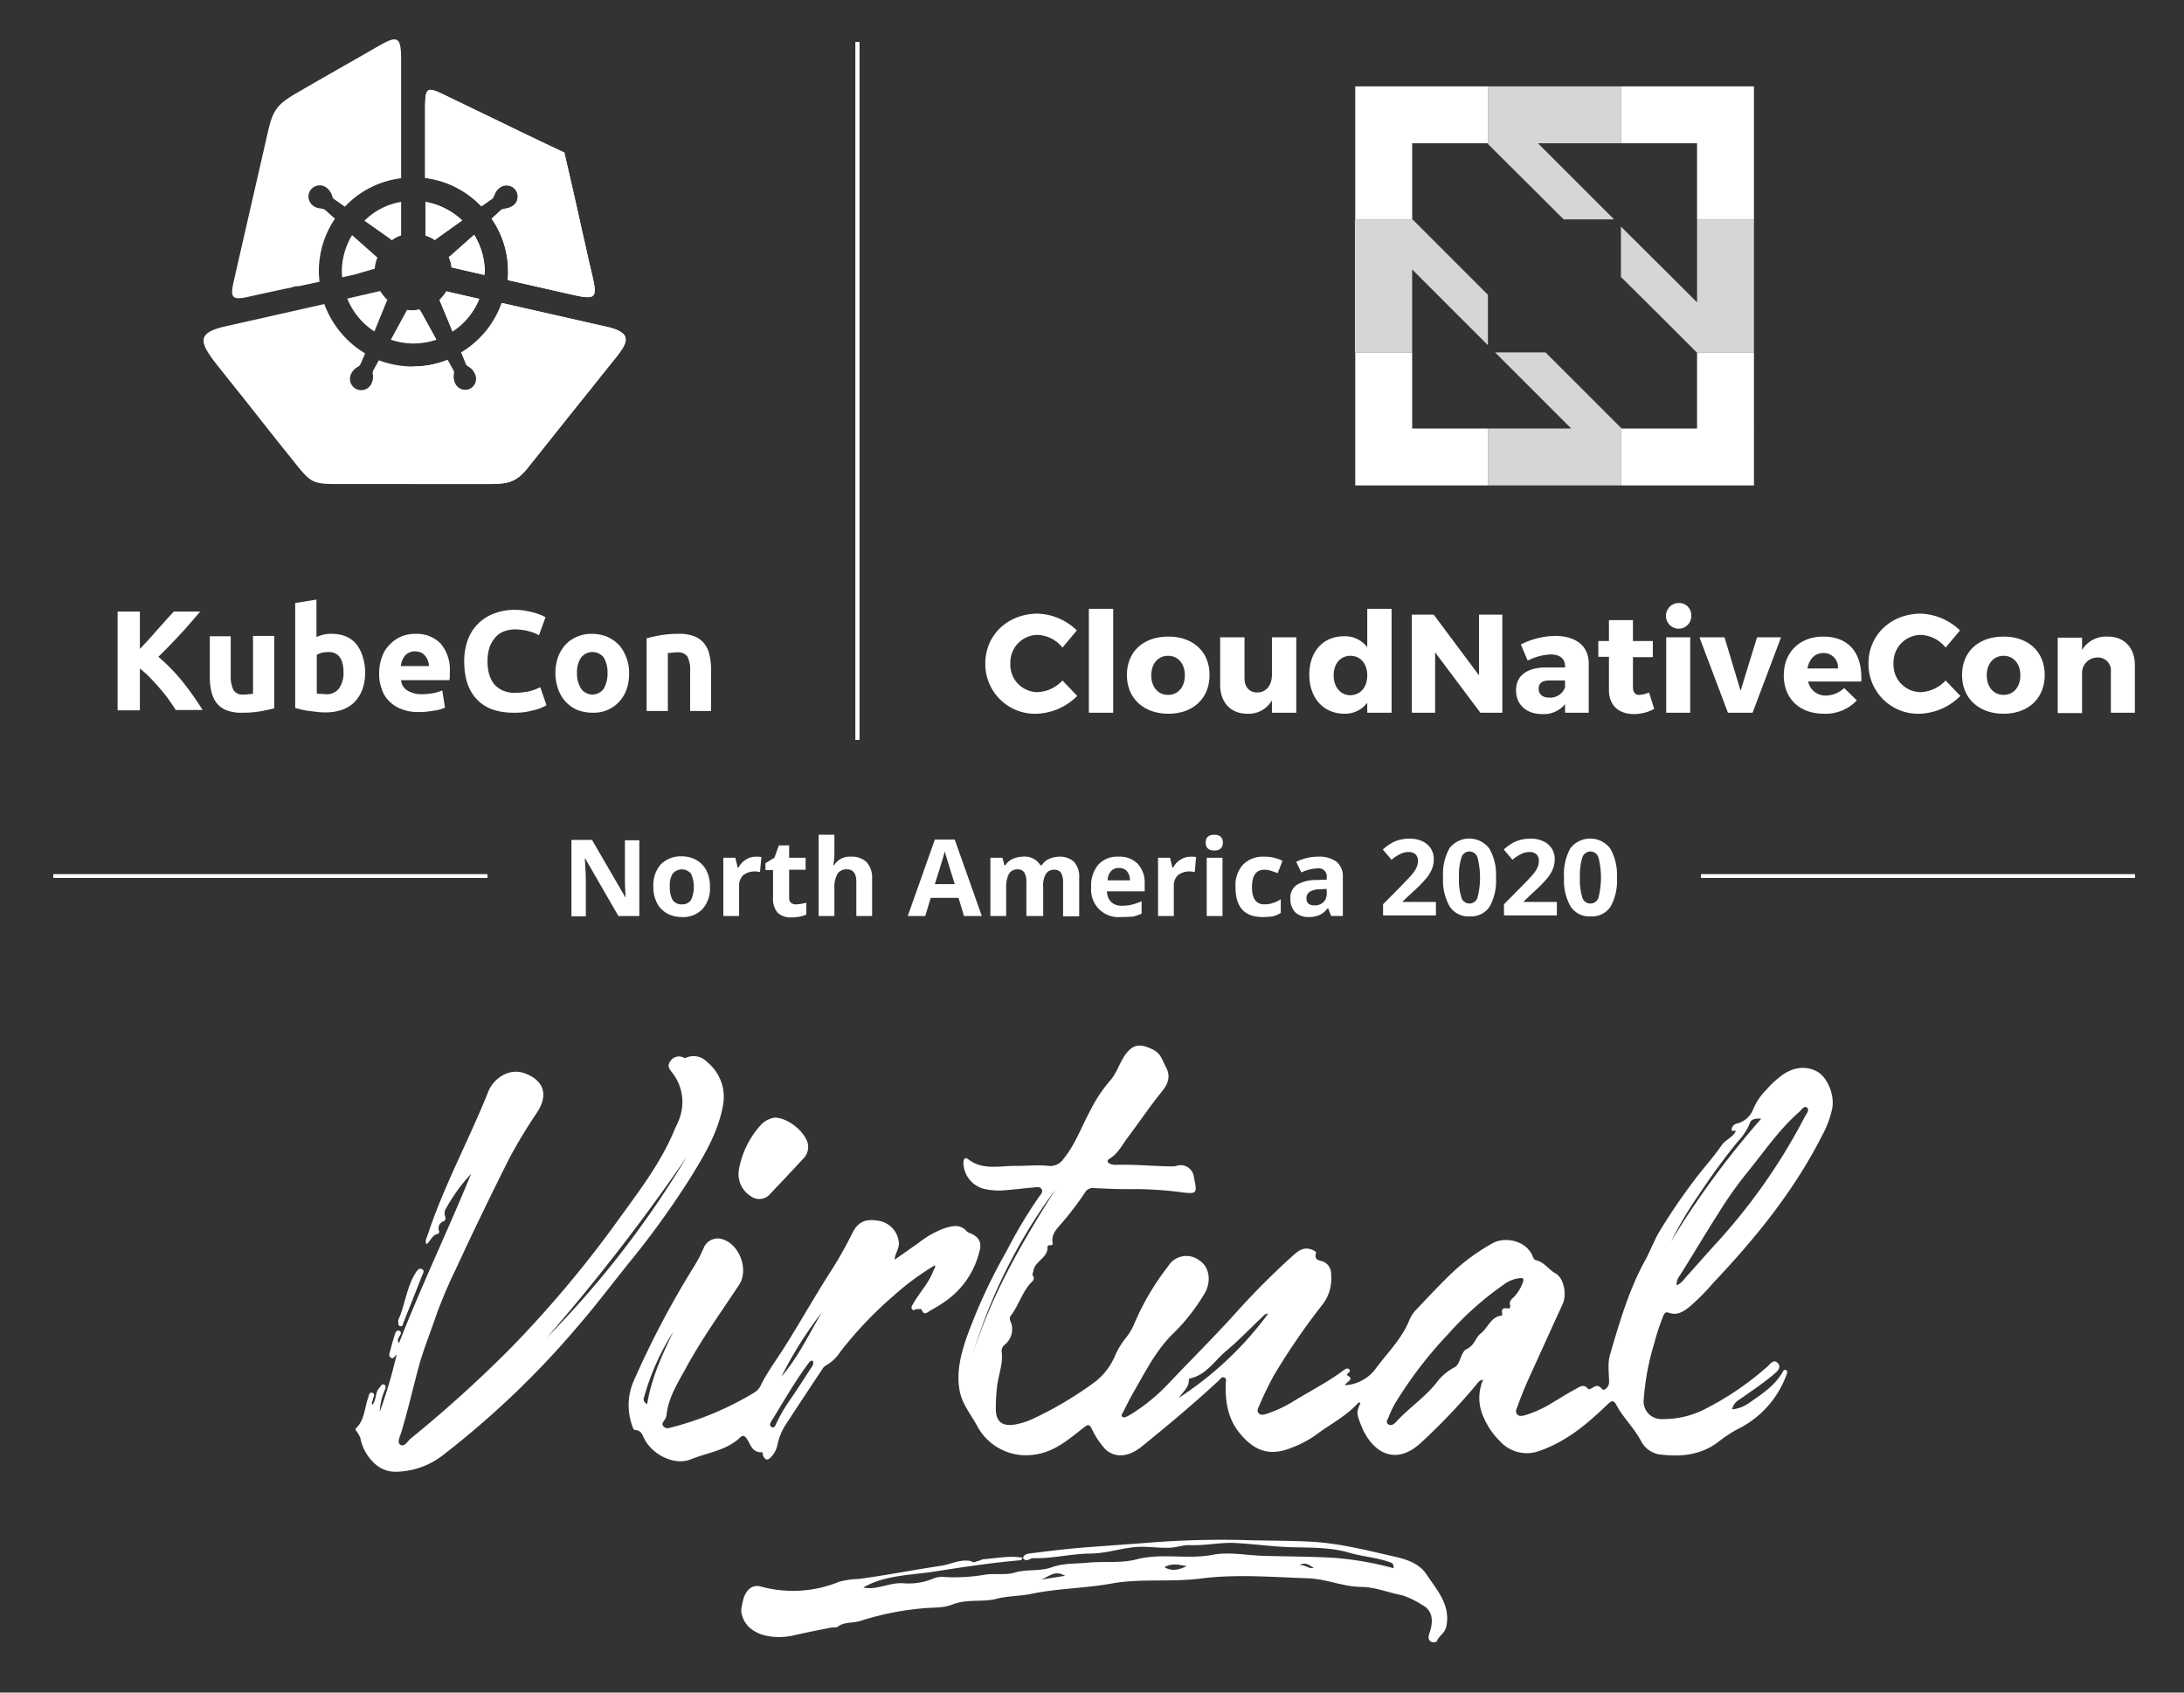
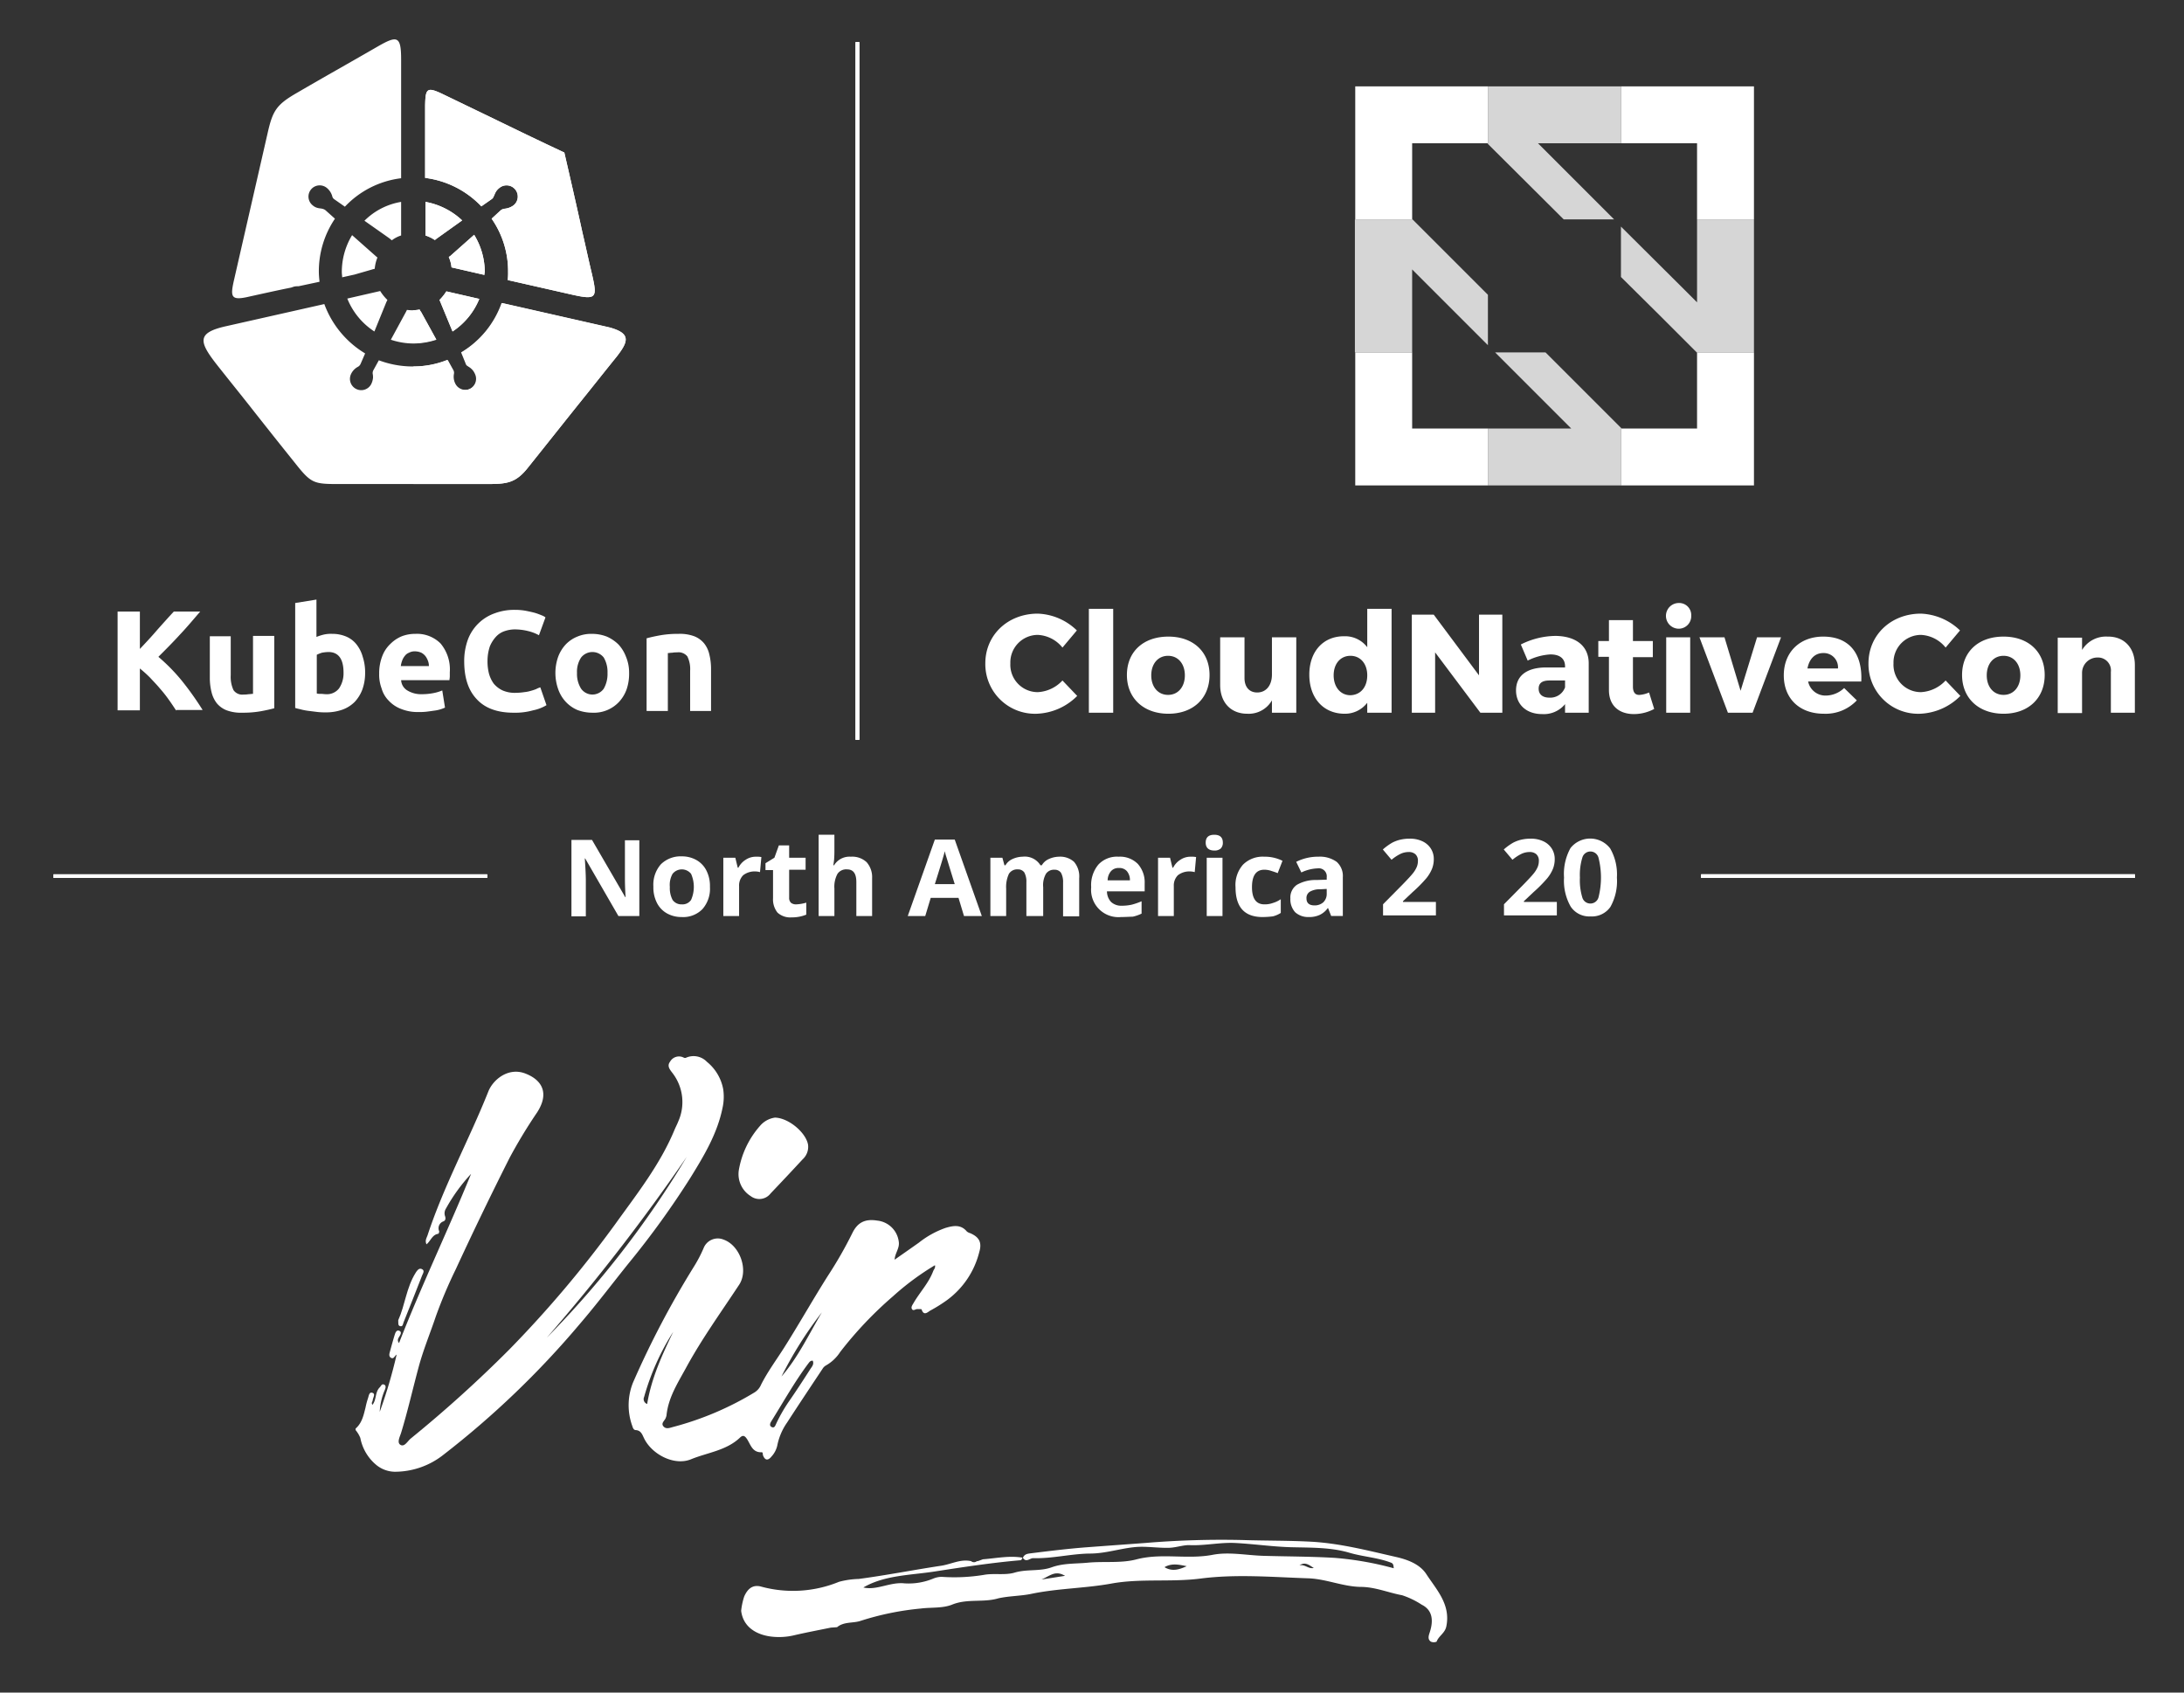
<svg xmlns="http://www.w3.org/2000/svg" id="Layer_1" data-name="Layer 1" viewBox="0 0 400 310">
  <rect x="0" y="0" width="400" height="310" fill="#333333" stroke="none" />
  <defs>
    <style>.cls-1,.cls-3,.cls-4{fill:#fff;}.cls-2{clip-path:url(#clip-path);}.cls-3{fill-rule:evenodd;}.cls-4{opacity:0.8;isolation:isolate;}.cls-5{clip-path:url(#clip-path-2);}.cls-6{clip-path:url(#clip-path-3);}</style>
    <clipPath id="clip-path">
-       <rect class="cls-1" x="9.796" y="160.142" width="79.431" height="0.628" />
-     </clipPath>
+       </clipPath>
    <clipPath id="clip-path-2">
      <rect class="cls-1" x="156.727" y="7.717" width="0.628" height="127.78" />
    </clipPath>
    <clipPath id="clip-path-3">
      <rect class="cls-1" x="311.569" y="160.142" width="79.431" height="0.628" />
    </clipPath>
  </defs>
  <path class="cls-1" d="M182.859,292.736c-2.751.826-5.678.018-8.471,1.153-1.733.704-3.836.475-5.766.722a51.703,51.703,0,0,0-10.938,2.234c-1.396.497-3.087.112-4.375,1.182l-1.142.079c-2.232.46-4.474.879-6.694,1.395a12.004,12.004,0,0,1-4.405.223c-2.56-.363-4.96-1.728-5.325-4.699a12.464,12.464,0,0,1,.562-2.631c.562-1.261,1.447-2.238,3.082-1.806a22.204,22.204,0,0,0,14.273-.872,15.322,15.322,0,0,1,3.609-.524c5.063-.669,10.075-1.663,15.117-2.421,1.813-.272,3.557-1.277,5.479-.836a.798.798,0,0,0,1.048-.007l.147.011.961-.349c2.416-.184,4.818-.71,7.258-.297-.101.161-.192.454-.306.464-5.313.454-10.614,1.268-15.846,2.076-4.389.678-9.123.653-13.005,2.919,2.451.583,4.902-1.048,7.571-.752a11.74,11.74,0,0,0,5.285-.897,4.135,4.135,0,0,1,1.507-.297,33.467,33.467,0,0,0,7.66-.352c1.858-.36,3.912.105,5.691-.425,2.251-.672,4.611-.187,6.757-.964,2.173-.787,4.416-.639,6.625-.852,2.967-.287,6.082.138,8.907-.604,4.65-1.221,9.323.058,13.98-.84,2.988-.577,6.215.099,9.336.188,4.313.124,8.634.116,12.939.368a58.463,58.463,0,0,1,10.881,1.907c-.035-.508-.071-.858-.474-1.015-2.465-.956-5.123-1.08-7.662-1.83-3.385-1-7.008-.916-10.568-1.005-3.441-.087-6.868-.599-10.309-.777-2.79-.144-5.552.513-8.383.393-1.12-.047-2.453.451-3.743.488-2.045.058-4.138-.307-6.09-.143-2.764.233-5.462,1.179-8.331,1.197-3.497.022-6.943.948-10.461.843-.63-.019-1.302.893-1.892-.068.294-.698.83-.742,1.543-.832,3.456-.435,6.938-.855,10.386-1.112,3.522-.262,7.063-.52,10.593-.778a167.96,167.96,0,0,1,17.79-.528c4.144.135,8.324.079,12.47.305,5.289.288,10.425,1.63,15.582,2.802,2.225.506,4.365,1.366,5.513,3.127,1.868,2.865,4.505,5.564,3.666,9.596-.26,1.249-1.395,1.721-1.776,2.782a1.302,1.302,0,0,1-1.066-.01c-.617-.446-.391-1.088-.186-1.714.772-2.359.37-4.132-1.464-5.04a15.379,15.379,0,0,0-3.592-1.737c-2.518-.464-4.9-1.505-7.531-1.529-3.286-.031-6.378-1.464-9.677-1.574-6.572-.22-13.173-.798-19.706.044-5.45.703-10.967-.057-16.338.918-4.868.884-9.824.87-14.69,1.89C186.967,292.321,184.848,292.296,182.859,292.736Zm34.489-5.881c-1.35-.265-2.705-.62-4.07.18C214.734,287.915,216.044,287.434,217.348,286.855Zm-22.282,1.765c-1.799-1.063-2.728-.012-4.316.673Zm45.552-1.438c-.798-.499-1.573-1.211-2.627-.472C238.974,286.45,239.643,287.411,240.618,287.181Z" />
  <g id="_45W0Vf" data-name="45W0Vf">
    <path class="cls-1" d="M65.131,261.643c1.177-1.013,1.46-2.448,1.816-3.848a14.098,14.098,0,0,1,.429-1.632c.168-.434.197-1.27.822-1.069.642.207.097.889.067,1.362-.017.26-.332.487-.047.84.768-.952.45-2.335,1.339-3.201.226-.22.338-.659.726-.526.494.17.341.634.213.964a11.491,11.491,0,0,0-.947,4.054,89.585,89.585,0,0,0,3.095-10.481c-.386.201-.507.904-1.051.569-.387-.238-.302-.656-.202-1.023.296-1.085.587-2.172.923-3.245.123-.393.355-.911.876-.635.414.219.177.655-.03.987-.225.361-.475.722-.078,1.23,4.085-10.499,8.953-20.604,13.202-30.996a31.944,31.944,0,0,0-4.596,6.341,1.62,1.62,0,0,0-.197,1.351c.141.376.164.804-.235 1a1.323,1.323,0,0,0-.824,1.806c.045.134-.086.472-.169.484-1.106.16-1.373,1.3-2.146,1.927-.333-.688.031-1.173.198-1.68,2.989-9.08,7.601-17.475,11.13-26.328.853-2.139,3.631-4.469,6.748-3.282,3.038,1.157,4.484,3.549,2.189,7.116A93.024,93.024,0,0,0,93.35,212.028q-5.104,10.114-9.855,20.399a85.146,85.146,0,0,0-3.661,8.645c-1.03,3.071-2.286,6.085-3.142,9.249-1.088,4.021-2.004,8.098-3.224,12.088-.22.72-.82,1.794-.13,2.218.732.45,1.293-.656,1.876-1.143a232.551,232.551,0,0,0,18.073-16.325A205.354,205.354,0,0,0,112.797,224.043c3.932-5.471,8.129-10.805,10.743-17.116.215-.52.491-1.016.69-1.542a8.702,8.702,0,0,0-.938-8.687c-.488-.676-1.233-1.376-.57-2.246a1.878,1.878,0,0,1,2.458-.769.58.58,0,0,0,.407.073,3.379,3.379,0,0,1,3.889.726,8.413,8.413,0,0,1,2.972,4.975,9.339,9.339,0,0,1-.096,3.358c-.942,4.757-3.403,8.853-5.886,12.868a157.913,157.913,0,0,1-11.345,15.707c-2.983,3.714-5.861,7.53-8.965,11.141A163.382,163.382,0,0,1,81.215,266.447a14.355,14.355,0,0,1-8.968,3.109,5.476,5.476,0,0,1-3.308-1.228,8.501,8.501,0,0,1-2.945-4.964,5.45,5.45,0,0,0-.863-1.439Zm60.638-49.749A364.515,364.515,0,0,1,100.156,244.992,175.841,175.841,0,0,0,125.769,211.894Z" />
-     <path class="cls-1" d="M246.317,253.715a7.601,7.601,0,0,0,5.488-2.83c2.183-3.007,4.951-5.624,6.351-9.187a6.439,6.439,0,0,1,1.351-1.957c2.079-2.204,4.155-4.415,6.333-6.519a36.779,36.779,0,0,1,7.596-5.554c2.093-1.175,6.025-.531,7.242,2.343.149.351.256.724.685.822,1.478.34,2.263,1.695,3.531,2.401,1.597.889,2.081,3.938,1.306,5.615-1.634,3.535-3.229,7.088-4.847,10.63-1.209,2.645-2.432,5.283-3.388,8.034-.167.48-.519.985-.147,1.464.414.533,1.034.345,1.569.202a20.586,20.586,0,0,0,4.97-2.295c1.38-.802,2.716-1.687,4.131-2.417.699-.361,1.503-1.134,2.335-.123.141.172.34.104.514.018.681-.338,1.198-.996,2.065.04.375.447,1.309-.328,1.301-1.281-.014-1.687-.301-3.412.182-5.049,1.741-5.893,3.435-11.816,6.426-17.237,1.023-1.855,1.711-3.885,2.847-5.654a109.07,109.07,0,0,1,7.185-10.358c1.359-1.66,2.773-3.314,4.003-5.103.666-.97,2.003-1.379,2.564-2.545-.196-.261-.763.221-.757-.305a1.207,1.207,0,0,1,.973-1.086,4.289,4.289,0,0,0,2.964-2.61,11.064,11.064,0,0,1,2.386-3.549,16.836,16.836,0,0,1,2.44-2.331c2.178-1.825,4.775-2.213,6.907-1.026,1.859,1.035,3.186,4.218,2.761,6.676a17.846,17.846,0,0,1-1.848,4.994c-5.1,10.078-12.113,18.737-19.825,26.886a42.844,42.844,0,0,1-4.45,4.503c-1.12.879-2.277,1.682-3.848,1.101-.699-.259-.886.354-1.075.822a39.018,39.018,0,0,0-1.53,4.679,46.604,46.604,0,0,0-1.954,10.316,3.222,3.222,0,0,0,3.125,3.663,16.746,16.746,0,0,0,8.393-1.99,53.958,53.958,0,0,0,11.018-7.53c.564-.469,1.274-1.629,2.05-.686.71.862-.251,1.579-.952,2.164-1.915,1.596-3.988,2.974-6.022,4.407a2.725,2.725,0,0,0-1.425,1.856,6.379,6.379,0,0,0,3.044-1.13c2.279-1.599,4.713-3.119,6.173-5.648.137-.237.302-.591.619-.419.451.244.191.661.069.994a17.914,17.914,0,0,1-9.065,9.91,26.167,26.167,0,0,0-3.503,2.353c-3.074,2.276-6.558,2.645-10.195,2.247a4.638,4.638,0,0,1-3.842-2.52c-1.232-2.387-3.256-4.234-4.512-6.604-.509-.959-.88-.79-1.617-.082-3.627,3.489-7.399,6.709-12.308,8.454a6.652,6.652,0,0,1-7.434-1.77,13.751,13.751,0,0,1-3.365-5.434,8.305,8.305,0,0,1,.34-5.795c-.795.14-1.045.676-1.368,1.057a113.127,113.127,0,0,1-10.1,10.572c-4.799,4.359-9.009,1.528-10.899-3.276-.947-2.409-.75-2.486-.123-4.071-.191-.171-.372-.048-.485.075-2.192,2.385-5.09,3.832-7.632,5.75a19.387,19.387,0,0,1-4.603,2.412c-3.868,1.537-6.631.588-9.297-2.604-2.29-2.743-2.72-5.831-2.656-9.159.008-.4.237-.926-.247-1.144-.479-.215-.734.296-1.027.567-4.552,4.211-9.3,8.193-14.119,12.09-2.401,1.942-4.888,2.12-6.652.474a14.873,14.873,0,0,1-2.477-3.737c-.515-.908-.704-.808-1.465-.22-2.653,2.049-5.191,4.339-8.705,4.897a10.14,10.14,0,0,1-10.869-5.281c-1.121-2.049-2.671-3.889-3.14-6.261-.662-3.348.147-6.571,1.187-9.672a100.956,100.956,0,0,1,7.429-16.083,86.662,86.662,0,0,1,5.923-9.903c.286-.39.77-.847.444-1.38-.315-.515-.945-.339-1.434-.298-1.775.146-3.543.376-5.319.514a12.409,12.409,0,0,1-3.641-.224,5.018,5.018,0,0,1-3.924-4.87c.016-.54.286-1.064.861-.611,2.665,2.097,5.751,1.212,8.678,1.241,2.012.02,4.03-.221,6.045-.002a2.909,2.909,0,0,0,2.754-1.292c2.209-2.692,3.314-5.972,4.959-8.961a26.059,26.059,0,0,1,3.49-5.269c1.398-1.515,1.829-3.575,3.105-5.163,1.386-1.726,2.73-1.617,4.73-.67,1.616.765,1.833,2.116,2.482,3.283.85,1.528.473,2.948-.69,4.381-2.214,2.729-4.189,5.652-6.3,8.466-1.033,1.376-1.794,2.988-3.361,3.922-.542.323-.384.707.123.922a2.316,2.316,0,0,0,.952.195c3.335-.113,6.656.212,9.985.278a4.929,4.929,0,0,0,1.121-.071,2.441,2.441,0,0,1,3.273,1.964c.077.269.101.554.159.829.458,2.157.163,2.31-1.964,2.074a68.081,68.081,0,0,0-8.646-.637c-2.611.043-5.227-.051-7.836-.184a1.622,1.622,0,0,0-1.633.789,57.484,57.484,0,0,1-4.515,5.903c-.757.853-1.716,1.884-1.428,3.308.058.289-.043.455-.35.454-.244-0-.602.037-.586.263.148,2.086-2.358,2.619-2.602,4.487-.039.301-.281.566-.056.89a.74.74,0,0,1-.154,1.018c-1.757,1.729-2.381,4.16-3.793,6.103a.973.973,0,0,0-.245,1.033,3.638,3.638,0,0,1-.951,4.407,1.494,1.494,0,0,0-.571,1.537c.213,2.133-.655,4.147-.881,6.245a35.907,35.907,0,0,0-.216,4.071q.02,3.308,3.349,2.817a12.666,12.666,0,0,0,3.483-1.092,66.786,66.786,0,0,0,11.47-6.841,12.167,12.167,0,0,0,3.634-4.921,14.049,14.049,0,0,1,1.813-2.945,10.962,10.962,0,0,0,1.644-2.775,47.283,47.283,0,0,1,6.143-10.409,3.919,3.919,0,0,1,5.9-.978c1.725,1.185,2.089,3.893.71,6.079a35.766,35.766,0,0,1-5.448,6.981c-3.343,3.175-5.312,7.241-7.571,11.127-.66,1.135-1.217,2.329-1.822,3.495-.126.243-.396.505-.203.761.239.316.61.167.904.026a9.67,9.67,0,0,0,1.098-.628,34.201,34.201,0,0,0,6.205-5.071c4.055-4.297,8.255-8.451,12.234-12.825a140.835,140.835,0,0,1,10.97-11.036c.94-.828,1.929-1.544,3.291-1.022.351.135.918.349.835.652-.379,1.371.59,1.279,1.41,1.587a2.489,2.489,0,0,1,1.36,2.44,7.685,7.685,0,0,1-1.667,5.514,122.584,122.584,0,0,0-8.819,12.872A59.178,59.178,0,0,0,230.612,257.494c-.19.408-.466.908-.096,1.326.403.455.985.28,1.457.124a22.644,22.644,0,0,0,4.724-2.176c3.082-1.885,6.307-3.539,9.233-5.679.332-.243.737-.637,1.125-.329.478.38-.088.607-.289.876a.37.37,0,0,0-.054.244C248.172,252.656,246.698,252.943,246.317,253.715Zm32.214-19.629a5.803,5.803,0,0,0-3.146,1.209,57.805,57.805,0,0,0-10.159,9.054,75.166,75.166,0,0,0-9.657,12.599,16.672,16.672,0,0,0-1.211,2.534c-.174.435-.654,1.02-.078,1.395.556.361,1.106-.103,1.477-.51,2.419-2.65,5.506-4.609,7.661-7.55a10.19,10.19,0,0,1,3.083-2.449c1.02-.62,1.007-2.778,2.153-3.304,1.419-.652,1.571-2.082,2.545-2.833,1.339-1.031,1.823-3.063,3.837-3.28.049-.005.132-.165.115-.231-.271-1.035.188-1.241,1.109-1.058.207.041.41-.305.334-.53-.277-.813.299-1.207.755-1.662a7.508,7.508,0,0,0,1.475-2.369C279.166,234.335,279.03,234.047,278.531,234.086Zm28.547,1.337a3.599,3.599,0,0,0,1.401-1.169c1.854-2.056,3.679-4.137,5.533-6.193a107.777,107.777,0,0,0,16.547-23.532c.27-.536.97-1.257.336-1.71-.465-.332-.995.506-1.437.895-3.863,3.404-6.687,7.704-9.936,11.633a71.095,71.095,0,0,0-4.769,6.831c-2.441,3.78-4.697,7.672-7.116,11.463A2.554,2.554,0,0,0,307.078,235.424ZM215.93,256a62.73,62.73,0,0,0,16.344-15.409c-.561-.006-.837.383-1.16.687-2.173,2.055-4.246,4.23-6.535,6.147-2.134,1.787-3.661,4.418-6.673,5.057a.279.279,0,0,0-.172.204C217.795,254.148,216.606,254.927,215.93,256Zm-37.772-7.928c3.413-10.921,9.12-20.69,15.196-30.275A98.146,98.146,0,0,0,178.158,248.072Zm127.87-20.66a159.684,159.684,0,0,1,16.541-22.52c-.999-.052-1.832.013-2.104.855a10.652,10.652,0,0,1-2.224,3.378c-2.527,3.09-4.859,6.32-7.064,9.641A73.482,73.482,0,0,0,306.028,227.412Z" />
    <path class="cls-1" d="M163.848,230.72c1.478-1.037,2.96-2.07,4.434-3.113a16.821,16.821,0,0,1,4.906-2.714c1.371-.399,2.769-.688,3.883.65a1.64,1.64,0,0,0,.615.315c1.654.717,2.195,1.692,1.665,3.468a15.599,15.599,0,0,1-5.822,8.734,27.233,27.233,0,0,1-3.093,1.947c-.462.239-1.224,1.13-1.644-.179-.03-.095-.511-.044-.782-.064-.342-.025-.759.44-1.006-.038-.181-.35.111-.717.297-1.041,1.144-1.989,2.783-3.673,3.606-5.859.126-.336.457-.607.327-1.094a48.763,48.763,0,0,0-7.668,5.674,69.961,69.961,0,0,0-9.676,10.2,7.54,7.54,0,0,1-2.634,2.493,1.675,1.675,0,0,0-.591.58c-2.181,3.283-4.369,6.562-6.511,9.87a11.054,11.054,0,0,0-1.804,4.246,4.374,4.374,0,0,1-1.05,1.972c-.587.726-1.151.799-1.549-.196-.081-.203.021-.594-.261-.584-1.745.066-2.019-1.469-2.728-2.494-.399-.577-.736-.663-1.225-.196-2.508,2.391-5.961,2.735-8.974,3.974-3.072,1.263-7.211-.9-8.627-3.889-.322-.68-.561-1.405-1.513-1.455-.369-.019-.505-.388-.603-.706a11.176,11.176,0,0,1,.096-7.955,166.864,166.864,0,0,1,11.104-21.158,25.258,25.258,0,0,0,1.836-3.484,2.789,2.789,0,0,1,3.654-1.591c3.004,1.053,4.63,5.589,2.866,8.27-3.3,5.016-6.833,9.894-9.703,15.174-1.507,2.773-3.286,5.489-3.604,8.775a2.319,2.319,0,0,1-.124.401c-.158.542-.98.995-.415,1.617.517.569,1.241.204,1.864.053a56.286,56.286,0,0,0,14.842-6.325,3.049,3.049,0,0,0,1.151-1.383c1.209-2.397,2.812-4.546,4.241-6.805,2.758-4.361,5.29-8.865,8.053-13.222a74.798,74.798,0,0,0,4.399-7.688c.984-2.053,2.395-2.698,4.609-2.34a4.427,4.427,0,0,1,3.918,3.844C164.805,228.609,163.924,229.477,163.848,230.72Zm-14.992,18.5c-.404-.047-.604.23-.791.48-2.528,3.377-4.58,7.059-6.808,10.628-.203.326-.375.77.02,1.007.562.339.726-.252.887-.587a28.471,28.471,0,0,1,2.291-4.014c1.363-1.957,2.661-3.959,3.946-5.968C148.679,250.331,149.137,249.885,148.856,249.221Zm-5.735,2.9c3.069-3.536,5.037-7.771,7.403-11.752A71.211,71.211,0,0,0,143.122,252.121ZM123.296,243.938a44.592,44.592,0,0,0-5.325,11.919.943.943,0,0,0,.558,1.287C119.314,252.381,121.269,248.167,123.296,243.938Z" />
    <path class="cls-1" d="M141.934,204.695c2.512.055,5.693,2.753,6.064,4.98a3.097,3.097,0,0,1-.999,2.664q-2.904,3.144-5.86,6.24a2.606,2.606,0,0,1-3.651.491,4.743,4.743,0,0,1-2.168-4.781,16.401,16.401,0,0,1,3.904-8.11A4.378,4.378,0,0,1,141.934,204.695Z" />
    <path class="cls-1" d="M72.94,241.791c1.234-2.685,1.471-5.958,3.198-8.696.246-.39.585-.888,1.096-.673.636.267.224.805.07,1.2q-1.673,4.296-3.391,8.574c-.119.296-.119.852-.665.685C72.873,242.766,72.964,242.347,72.94,241.791Z" />
  </g>
  <path id="SVGID" class="cls-1" d="M9.796,160.142H89.226v.628H9.796Z" />
  <rect class="cls-1" x="9.796" y="160.142" width="79.431" height="0.628" />
  <rect class="cls-1" x="9.796" y="160.142" width="79.431" height="0.628" />
  <g class="cls-2">
    <path class="cls-1" d="M9.796,160.142H89.226v.628H9.796Z" />
  </g>
  <path class="cls-1" d="M118.424,116.91c.691-.188,1.507-.377,2.574-.565a18.593,18.593,0,0,1,3.265-.251,7.555,7.555,0,0,1,2.888.44,4.415,4.415,0,0,1,1.821,1.319,4.969,4.969,0,0,1,.942,2.009,11.117,11.117,0,0,1,.314,2.574V130.222h-3.83v-7.347a5.243,5.243,0,0,0-.502-2.637,2.056,2.056,0,0,0-1.884-.753,4.447,4.447,0,0,0-.879.063c-.314,0-.565.063-.816.063V130.222h-3.893V116.91Zm-7.158,6.342a5.217,5.217,0,0,0-.691-2.826,2.639,2.639,0,0,0-4.144,0,4.715,4.715,0,0,0-.753,2.826,5.06,5.06,0,0,0,.753,2.888,2.545,2.545,0,0,0,4.144,0,5.454,5.454,0,0,0,.691-2.888m3.956,0a8.825,8.825,0,0,1-.44,2.951,6.72,6.72,0,0,1-1.381,2.323,6.284,6.284,0,0,1-4.898,2.009,7.728,7.728,0,0,1-2.763-.502,6.303,6.303,0,0,1-2.135-1.507,6.532,6.532,0,0,1-1.381-2.323,8.92,8.92,0,0,1,0-5.902,6.836,6.836,0,0,1,1.381-2.26,6.126,6.126,0,0,1,2.135-1.444,6.464,6.464,0,0,1,2.7-.502,7.383,7.383,0,0,1,2.7.502,7.121,7.121,0,0,1,2.135,1.444,6.836,6.836,0,0,1,1.381,2.26,7.493,7.493,0,0,1,.565,2.951M94.061,130.536c-2.951,0-5.212-.816-6.719-2.449-1.57-1.633-2.323-3.956-2.323-6.97a11.465,11.465,0,0,1,.691-4.019,8.115,8.115,0,0,1,4.898-4.772,10.207,10.207,0,0,1,3.705-.628,10.585,10.585,0,0,1,2.072.188c.628.126,1.193.251,1.633.377a12.358,12.358,0,0,1,1.193.44,2.248,2.248,0,0,1,.691.377l-1.193,3.265a7.863,7.863,0,0,0-1.947-.753,10.171,10.171,0,0,0-2.512-.314,5.834,5.834,0,0,0-1.821.314,3.757,3.757,0,0,0-1.57,1.005,6.061,6.061,0,0,0-1.13,1.758,8.27,8.27,0,0,0-.44,2.637,9.093,9.093,0,0,0,.251,2.323,5.794,5.794,0,0,0,.879,1.884,4.728,4.728,0,0,0,1.633,1.256,5.586,5.586,0,0,0,2.386.44,11.364,11.364,0,0,0,1.57-.126,6.333,6.333,0,0,0,1.256-.251,8.213,8.213,0,0,0,.942-.314,3.841,3.841,0,0,1,.753-.314l1.13,3.265a7.656,7.656,0,0,1-2.449.942,12.131,12.131,0,0,1-3.579.44M78.552,121.934a2.52,2.52,0,0,0-.188-.942,3.383,3.383,0,0,0-.44-.816,2.512,2.512,0,0,0-.753-.628,2.999,2.999,0,0,0-1.13-.251,2.15,2.15,0,0,0-1.13.251,1.714,1.714,0,0,0-.753.565,2.937,2.937,0,0,0-.502.879,4.704,4.704,0,0,0-.251,1.005h5.149Zm-9.105,1.444a8.563,8.563,0,0,1,.565-3.202,5.951,5.951,0,0,1,1.507-2.26,6.307,6.307,0,0,1,2.072-1.381,6.733,6.733,0,0,1,2.449-.44,6.106,6.106,0,0,1,4.647,1.758,7.397,7.397,0,0,1,1.695,5.274v.753c0,.251-.063.502-.063.691H73.466a2.334,2.334,0,0,0,1.13,1.884,4.834,4.834,0,0,0,2.637.691,11.056,11.056,0,0,0,2.072-.188,7.876,7.876,0,0,0,1.695-.502l.502,3.14a5.607,5.607,0,0,1-.816.314,6.67,6.67,0,0,1-1.193.251c-.44.063-.879.126-1.381.188a11.604,11.604,0,0,1-1.444.063,8.118,8.118,0,0,1-3.202-.565,5.951,5.951,0,0,1-2.26-1.507,5.135,5.135,0,0,1-1.319-2.26,7.167,7.167,0,0,1-.44-2.7m-2.574-.063a8.812,8.812,0,0,1-.502,2.951,6.836,6.836,0,0,1-1.381,2.26,6.074,6.074,0,0,1-2.26,1.444,8.913,8.913,0,0,1-3.014.502,13.142,13.142,0,0,1-1.507-.063l-1.507-.188a11.588,11.588,0,0,1-1.444-.251c-.44-.126-.879-.188-1.193-.314V110.443l3.893-.628v6.844a8.892,8.892,0,0,1,1.381-.44,5.869,5.869,0,0,1,1.507-.126,6.487,6.487,0,0,1,2.574.502,4.747,4.747,0,0,1,1.884,1.444,6.375,6.375,0,0,1,1.13,2.26,9.206,9.206,0,0,1,.44,3.014m-3.956-.126c0-2.512-.942-3.767-2.763-3.767a7.694,7.694,0,0,0-1.193.126,7.31,7.31,0,0,0-.942.377v7.095a2.587,2.587,0,0,0,.753.063c.314,0,.628.063.942.063a2.795,2.795,0,0,0,2.386-1.067,4.925,4.925,0,0,0,.816-2.888m-12.684,6.53c-.691.188-1.507.377-2.574.565a18.592,18.592,0,0,1-3.265.251,7.554,7.554,0,0,1-2.888-.44,4.414,4.414,0,0,1-1.821-1.319,5.396,5.396,0,0,1-.942-2.009,10.703,10.703,0,0,1-.314-2.574v-7.66h3.83v7.158a5.7,5.7,0,0,0,.502,2.7,1.947,1.947,0,0,0,1.884.816,4.448,4.448,0,0,0,.879-.063c.314,0,.565-.063.816-.063V116.471h3.893v13.249Zm-17.958.44c-.377-.565-.816-1.256-1.319-1.947a23.526,23.526,0,0,0-1.633-2.072c-.565-.691-1.193-1.319-1.821-2.009a22.938,22.938,0,0,0-1.884-1.695v7.66H21.538V112.013H25.619v6.844c1.067-1.13,2.135-2.26,3.202-3.516,1.067-1.193,2.072-2.323,3.014-3.328h4.835c-1.256,1.444-2.449,2.888-3.705,4.207-1.256,1.381-2.574,2.7-3.956,4.081a33.935,33.935,0,0,1,4.207,4.27,55.6,55.6,0,0,1,3.893,5.463H32.275Z" />
  <path class="cls-3" d="M64.926,50.289l-2.26.502c0-.314-.063-.628-.063-.942a13.003,13.003,0,0,1,1.884-6.781l4.395,3.893a.867.867,0,0,0,.251.188,7.161,7.161,0,0,0-.502,2.072c-.126.063-.314.063-.44.126Zm8.54-13.312v6.154a5.444,5.444,0,0,0-1.695.879c-.188-.126-.377-.314-.565-.44l-4.458-3.14a12.387,12.387,0,0,1,6.719-3.454M42.887,51.168c2.135-9.356,3.956-17.268,6.091-26.623.942-4.207,1.57-5.337,5.4-7.535,5.274-3.077,9.23-5.274,14.881-8.54,3.516-2.009,4.207-1.884,4.207,2.449V32.645a16.975,16.975,0,0,0-10.298,5.212l-1.884-1.319a.908.908,0,0,1-.44-.628,3.058,3.058,0,0,0-1.005-1.507,2.054,2.054,0,0,0-2.574,3.202,2.176,2.176,0,0,0,1.005.502c.251.063.502.063.753.126a1.551,1.551,0,0,1,.565.251l1.758,1.57A17.191,17.191,0,0,0,58.396,49.724c0,.628.063,1.256.126,1.884l-3.83.816a3.862,3.862,0,0,0-.816.063l-.565.188c-2.512.502-5.023,1.067-7.598,1.633-3.454.816-3.579.126-2.826-3.14M77.924,43.131V36.977a13.204,13.204,0,0,1,6.719,3.391l-4.835,3.454c-.063.063-.126.126-.188.126a6.978,6.978,0,0,0-1.695-.816m10.8,7.221-6.028-1.381a5.945,5.945,0,0,0-.502-1.884c.063-.063.126-.126.188-.126l4.458-3.956a13.12,13.12,0,0,1,1.947,6.844,1.224,1.224,0,0,0-.063.502M80.875,17.135c3.265,1.57,5.588,2.7,8.854,4.27,4.521,2.198,9.042,4.395,13.626,6.53,1.13,4.898,2.26,9.795,3.328,14.693.691,2.951,1.005,4.521,1.695,7.409,1.067,4.584.942,4.96-3.767,3.893L92.994,51.294a12.098,12.098,0,0,0,.063-1.507,16.832,16.832,0,0,0-3.014-9.733l1.633-1.507a1.394,1.394,0,0,1,.691-.314,3.286,3.286,0,0,0,1.695-.628,2.054,2.054,0,1,0-2.574-3.202h0a2.557,2.557,0,0,0-.753.879c-.126.251-.188.44-.314.691a.977.977,0,0,1-.377.502L88.159,37.794A17.145,17.145,0,0,0,77.861,32.582V19.333c.063-3.077.314-3.454,3.014-2.198M76.857,56.694a6.954,6.954,0,0,1-1.193.126,6.823,6.823,0,0,1-1.13-.063l-.188.377-2.763,5.086a13.038,13.038,0,0,0,4.144.691,13.732,13.732,0,0,0,4.207-.691l-2.763-5.023a2.203,2.203,0,0,1-.314-.502m4.898-3.328,6.028,1.381a13.025,13.025,0,0,1-4.898,5.965l-2.386-5.777A9.837,9.837,0,0,0,81.754,53.366M63.608,54.684l6.028-1.381a8.345,8.345,0,0,0,1.319,1.633l-.188.377-2.198,5.4a12.934,12.934,0,0,1-4.96-6.028M112.961,65.296c-2.888,3.579-4.207,5.274-7.095,8.854-3.265,4.081-5.902,7.409-9.167,11.491-2.323,2.951-4.019,3.014-7.849,3.014H62.477c-5.023,0-5.4,0-8.477-3.893-3.077-3.83-5.463-6.844-8.477-10.674-2.386-3.014-3.014-3.767-5.4-6.781-3.705-4.647-4.333-6.342,1.444-7.598l17.833-4.019A17.633,17.633,0,0,0,66.873,64.731l-.816,1.884a1.108,1.108,0,0,1-.502.565,2.848,2.848,0,0,0-1.256,1.319,2.064,2.064,0,0,0,3.702,1.826l.003-.005a3.353,3.353,0,0,0,.314-1.13,3.057,3.057,0,0,0-.063-.753,1.132,1.132,0,0,1,.126-.628l1.005-1.821A17.565,17.565,0,0,0,75.601,67.117a16.652,16.652,0,0,0,6.279-1.193L82.884,67.745a1.028,1.028,0,0,1,.126.753,2.825,2.825,0,0,0,.251,1.758A2.064,2.064,0,1,0,86.969,68.443l-.004-.007a2.623,2.623,0,0,0-.691-.942,3.812,3.812,0,0,0-.628-.44.78.78,0,0,1-.377-.502l-.816-2.009a17.222,17.222,0,0,0,7.409-9.042l19.654,4.458c3.956,1.067,3.705,2.449,1.444,5.337" />
  <path class="cls-3" d="M77.924,43.131V36.977a13.204,13.204,0,0,1,6.719,3.391l-4.835,3.454c-.063.063-.126.126-.188.126a6.978,6.978,0,0,0-1.695-.816m10.8,7.221-6.028-1.381a5.945,5.945,0,0,0-.502-1.884c.063-.063.126-.126.188-.126l4.458-3.956a13.12,13.12,0,0,1,1.947,6.844,1.224,1.224,0,0,0-.063.502M80.875,17.135c3.265,1.57,5.588,2.7,8.854,4.27,4.521,2.198,9.042,4.395,13.626,6.53,1.13,4.898,2.26,9.795,3.328,14.693.691,2.951,1.005,4.521,1.695,7.409,1.067,4.584.942,4.96-3.767,3.893L92.994,51.294a12.098,12.098,0,0,0,.063-1.507,16.832,16.832,0,0,0-3.014-9.733l1.633-1.507a1.394,1.394,0,0,1,.691-.314,3.286,3.286,0,0,0,1.695-.628,2.054,2.054,0,1,0-2.574-3.202h0a2.557,2.557,0,0,0-.753.879c-.126.251-.188.44-.314.691a.977.977,0,0,1-.377.502L88.159,37.794A17.145,17.145,0,0,0,77.861,32.582V19.333c.063-3.077.314-3.454,3.014-2.198m.879,36.23,6.028,1.381a13.025,13.025,0,0,1-4.898,5.965l-2.386-5.777a9.837,9.837,0,0,0,1.256-1.57m-6.091,9.481V56.819a7.694,7.694,0,0,0,1.193-.126,1.573,1.573,0,0,0,.251.44l2.763,5.023a13.732,13.732,0,0,1-4.207.691m37.298,2.449c-2.888,3.579-4.207,5.274-7.095,8.854-3.265,4.081-5.902,7.409-9.167,11.491-2.323,2.951-4.019,3.014-7.849,3.014H75.726V67.117a16.652,16.652,0,0,0,6.279-1.193L83.01,67.745a1.028,1.028,0,0,1,.126.753,2.825,2.825,0,0,0,.251,1.758,2.064,2.064,0,0,0,3.705-1.821,2.623,2.623,0,0,0-.691-.942,3.813,3.813,0,0,0-.628-.44.78.78,0,0,1-.377-.502l-.816-2.009a17.222,17.222,0,0,0,7.409-9.042l19.654,4.458c3.83,1.067,3.579,2.449,1.319,5.337" />
  <path class="cls-1" d="M258.637,64.543H248.213V88.906h24.3V78.482H258.637Zm52.179.063V78.482h-13.814l-.126-.126V88.906h24.363V64.543H310.753ZM248.213,40.18h10.486l-.063-.063V26.24h13.814l.063.126V15.817H248.213Zm48.663-24.363V26.24h13.94V40.18H321.239V15.817Z" />
  <path class="cls-4" d="M295.62,40.18,281.681,26.24h15.195V15.817H272.513V26.366l13.877,13.814Zm-12.558,24.363h-9.23l11.554,11.554,2.386,2.386H272.513V88.906h24.363V78.357l-6.907-6.907Zm27.754-24.363V55.375l-2.386-2.386L296.876,41.498v9.23l6.97,6.907,6.907,6.907H321.239V40.18Zm-38.303,13.814-13.814-13.814H248.15V64.543h10.486V49.347L272.513,63.224Z" />
  <path class="cls-1" d="M197.227,115.466l-2.637,3.14a6.173,6.173,0,0,0-4.521-2.323,5.043,5.043,0,0,0-5.026,5.059q0.0.076.003.153a5.021,5.021,0,0,0,5.023,5.274,6.64,6.64,0,0,0,4.521-2.135l2.7,2.826a10.994,10.994,0,0,1-7.409,3.265,9.096,9.096,0,0,1-9.419-9.23c0-5.212,4.144-9.105,9.607-9.105a10.806,10.806,0,0,1,7.158,3.077Zm2.198,15.07V111.51h4.458V130.536Zm22.102-6.907c0,4.27-3.014,7.095-7.535,7.095s-7.598-2.826-7.598-7.095,3.014-7.033,7.598-7.033c4.521,0,7.535,2.763,7.535,7.033Zm-10.674.063c0,2.135,1.256,3.579,3.077,3.579s3.077-1.444,3.077-3.579-1.256-3.579-3.077-3.579-3.077,1.444-3.077,3.579Zm26.561,6.844H232.955V128.275a4.895,4.895,0,0,1-4.521,2.449c-3.014,0-4.96-2.072-4.96-5.274V116.722h4.458v7.472c0,1.633.879,2.637,2.323,2.637,1.695,0,2.7-1.381,2.7-3.265V116.722h4.458Zm17.456,0H250.411V128.715a5.119,5.119,0,0,1-4.144,2.009c-3.893,0-6.467-2.888-6.467-7.158,0-4.207,2.512-7.033,6.342-7.033a5.103,5.103,0,0,1,4.27,2.009v-7.033h4.458V130.536Zm-4.458-6.844c0-2.135-1.256-3.579-3.077-3.579s-3.077,1.444-3.077,3.579,1.256,3.642,3.077,3.642C249.218,127.271,250.411,125.827,250.411,123.692Z" />
  <path class="cls-1" d="M271.132,130.536l-8.288-11.051V130.536h-4.27V112.578h4.019l8.288,11.114v-11.114h4.27V130.536Zm19.842-9.042v9.042h-4.333V128.966a5.027,5.027,0,0,1-4.207,1.821c-2.951,0-4.772-1.821-4.772-4.333,0-2.637,1.884-4.144,5.337-4.207h3.642v-.188c0-1.381-.879-2.198-2.7-2.198a10.572,10.572,0,0,0-4.144,1.13l-1.256-2.951a14.393,14.393,0,0,1,6.405-1.57C288.776,116.534,290.974,118.417,290.974,121.494Zm-4.333,4.395v-1.256h-2.826c-1.319,0-2.009.44-2.009,1.507,0,1.005.691,1.633,1.947,1.633A2.87,2.87,0,0,0,286.641,125.889Zm16.326,3.956a7.902,7.902,0,0,1-3.705.942c-2.7,0-4.584-1.507-4.584-4.395v-6.091h-1.947v-2.888h1.947V113.582H299.074v3.83h3.642v2.951H299.074v5.4c0,1.067.44,1.57,1.256,1.507a5.201,5.201,0,0,0,1.695-.44Zm6.781-17.079a2.295,2.295,0,0,1-2.201,2.384q-.061.002-.122.002a2.355,2.355,0,0,1,0-4.709,2.208,2.208,0,0,1,2.323,2.323ZM305.165,130.536V116.722h4.395v13.814Zm11.302,0-5.212-13.814h4.584l2.951,9.795,3.014-9.795h4.395L320.988,130.536Zm24.426-5.714h-9.733a3.23,3.23,0,0,0,3.265,2.574,4.933,4.933,0,0,0,3.328-1.381l2.323,2.26a7.84,7.84,0,0,1-6.028,2.449c-4.521,0-7.347-2.826-7.347-7.033,0-4.27,2.951-7.095,7.221-7.095,4.835,0,7.221,3.202,6.97,8.226Zm-4.27-2.386a2.605,2.605,0,0,0-2.7-2.826c-1.57,0-2.574,1.13-2.888,2.826H336.623Z" />
  <path class="cls-1" d="M358.977,115.466l-2.637,3.14a6.173,6.173,0,0,0-4.521-2.323,5.043,5.043,0,0,0-5.026,5.059q0.0.076.003.153a5.021,5.021,0,0,0,5.023,5.274,6.64,6.64,0,0,0,4.521-2.135l2.7,2.826a10.994,10.994,0,0,1-7.409,3.265,9.096,9.096,0,0,1-9.419-9.23c0-5.212,4.144-9.105,9.607-9.105A10.938,10.938,0,0,1,358.977,115.466ZM374.486,123.629c0,4.27-3.014,7.095-7.535,7.095s-7.598-2.826-7.598-7.095,3.014-7.033,7.598-7.033C371.472,116.596,374.486,119.359,374.486,123.629Zm-10.612.063c0,2.135,1.256,3.579,3.077,3.579s3.077-1.444,3.077-3.579-1.256-3.579-3.077-3.579-3.077,1.444-3.077,3.579ZM391,121.808V130.536h-4.395v-7.472a2.363,2.363,0,0,0-2.449-2.637,2.812,2.812,0,0,0-2.826,2.826v7.347H376.872v-13.814h4.458v2.26a5.097,5.097,0,0,1,4.647-2.449c3.014-.063,5.023,2.009,5.023,5.212Z" />
  <path id="SVGID-2" class="cls-1" d="M156.727,7.717h.628V135.496h-.628Z" />
  <rect class="cls-1" x="156.727" y="7.717" width="0.628" height="127.78" />
  <rect class="cls-1" x="156.727" y="7.717" width="0.628" height="127.78" />
  <g class="cls-5">
    <path class="cls-1" d="M156.727,7.717h.628V135.496h-.628Z" />
  </g>
  <path class="cls-1" d="M117.029,167.771h-3.767L107.171,157.222h-.063c.126,1.884.188,3.202.188,4.019v6.593h-2.637v-14.002h3.767l6.091,10.486h.063c-.126-1.821-.126-3.077-.126-3.83v-6.593H117.092v13.877Zm12.998-5.337a5.645,5.645,0,0,1-1.381,4.081,4.928,4.928,0,0,1-3.83,1.444,5.389,5.389,0,0,1-2.7-.691,4.568,4.568,0,0,1-1.821-1.947,6.203,6.203,0,0,1-.628-2.951,5.645,5.645,0,0,1,1.381-4.081,5.161,5.161,0,0,1,3.83-1.444,5.389,5.389,0,0,1,2.7.691,4.568,4.568,0,0,1,1.821,1.947,6.203,6.203,0,0,1,.628,2.951Zm-7.347,0a4.656,4.656,0,0,0,.502,2.386,1.947,1.947,0,0,0,1.695.816,1.879,1.879,0,0,0,1.695-.816,5.918,5.918,0,0,0,0-4.772,2.169,2.169,0,0,0-3.391,0A4.093,4.093,0,0,0,122.68,162.434Zm15.761-5.526a4.765,4.765,0,0,1,1.005.063l-.251,2.763a3.273,3.273,0,0,0-.879-.126,3.406,3.406,0,0,0-2.198.691,2.651,2.651,0,0,0-.753,2.009v5.463h-2.888V157.097h2.198l.44,1.821h.126a3.659,3.659,0,0,1,1.319-1.444,3.322,3.322,0,0,1,1.884-.565Zm7.409,8.728a7.379,7.379,0,0,0,1.821-.314v2.198a6.905,6.905,0,0,1-2.7.502,3.443,3.443,0,0,1-2.574-.879,3.888,3.888,0,0,1-.816-2.637V159.357h-1.381v-1.256l1.633-1.005.816-2.26h1.884v2.26h3.014v2.198h-3.014v5.149a1.185,1.185,0,0,0,.377.942,1.513,1.513,0,0,0,.942.251Zm13.877,2.135h-2.888v-6.216c0-1.57-.565-2.323-1.695-2.323a1.92,1.92,0,0,0-1.758.816,4.94,4.94,0,0,0-.565,2.7v5.023h-2.888V152.89h2.888v3.014c0,.251,0,.816-.063,1.633l-.126.942h.126a3.313,3.313,0,0,1,3.077-1.57,3.858,3.858,0,0,1,2.888,1.005,4.125,4.125,0,0,1,1.005,2.888v6.97Zm16.828,0-1.005-3.328h-5.086l-1.005,3.328h-3.202l4.96-14.002h3.642l4.96,14.002Zm-1.695-5.84c-.942-3.014-1.444-4.709-1.57-5.086s-.188-.691-.251-.942c-.188.816-.816,2.826-1.821,6.028Zm16.012,5.84H187.983v-6.216a3.482,3.482,0,0,0-.377-1.758,1.379,1.379,0,0,0-1.193-.565,1.772,1.772,0,0,0-1.633.816,5.699,5.699,0,0,0-.502,2.7v5.023H181.39V157.097h2.198l.377,1.381h.188a2.749,2.749,0,0,1,1.256-1.13,4.615,4.615,0,0,1,1.884-.44,3.371,3.371,0,0,1,3.265,1.57h.251a2.749,2.749,0,0,1,1.256-1.13,4.615,4.615,0,0,1,1.884-.44,3.778,3.778,0,0,1,2.763.942,4.128,4.128,0,0,1,.942,3.014v6.97h-2.951v-6.216a3.482,3.482,0,0,0-.377-1.758,1.379,1.379,0,0,0-1.193-.565,1.752,1.752,0,0,0-1.57.753,4.194,4.194,0,0,0-.502,2.449v5.274Zm14.442.188a5.009,5.009,0,0,1-5.463-5.463,5.865,5.865,0,0,1,1.319-4.144,4.652,4.652,0,0,1,3.705-1.444,4.593,4.593,0,0,1,3.516,1.319,5.068,5.068,0,0,1,1.256,3.579v1.444h-6.907a2.868,2.868,0,0,0,.753,1.947,2.72,2.72,0,0,0,1.947.691,8.525,8.525,0,0,0,1.821-.188,12.586,12.586,0,0,0,1.821-.628v2.26a7.172,7.172,0,0,1-1.633.565C206.883,167.897,206.192,167.959,205.313,167.959Zm-.377-8.979a1.802,1.802,0,0,0-1.444.565,2.617,2.617,0,0,0-.628,1.695h4.081a2.513,2.513,0,0,0-.565-1.695,1.802,1.802,0,0,0-1.444-.565Zm13.123-2.072a4.765,4.765,0,0,1,1.005.063l-.251,2.763a3.273,3.273,0,0,0-.879-.126,3.406,3.406,0,0,0-2.198.691,2.651,2.651,0,0,0-.753,2.009v5.463h-2.888V157.097h2.198l.44,1.821h.126a3.659,3.659,0,0,1,1.319-1.444,3.322,3.322,0,0,1,1.884-.565Zm2.763-2.574c0-.942.502-1.444,1.57-1.444s1.57.502,1.57,1.444a1.477,1.477,0,0,1-.377,1.067,1.7,1.7,0,0,1-1.193.377c-1.005,0-1.57-.502-1.57-1.444Zm3.077,13.437H221.011V157.097h2.888Zm7.347.188c-3.328,0-4.96-1.821-4.96-5.463a5.607,5.607,0,0,1,1.381-4.144,5.116,5.116,0,0,1,3.893-1.444,7.212,7.212,0,0,1,3.328.753l-.879,2.26c-.44-.188-.879-.314-1.256-.44a3.943,3.943,0,0,0-1.193-.188q-2.26,0-2.26,3.202c0,2.072.753,3.14,2.26,3.14a4.335,4.335,0,0,0,1.57-.251,5.051,5.051,0,0,0,1.444-.691v2.512a4.811,4.811,0,0,1-1.444.628,14.841,14.841,0,0,1-1.884.126Zm12.558-.188-.565-1.444h-.063a3.819,3.819,0,0,1-1.507,1.256,4.588,4.588,0,0,1-2.009.377,3.54,3.54,0,0,1-2.449-.879,3.486,3.486,0,0,1-.879-2.512,2.81,2.81,0,0,1,1.193-2.512,6.806,6.806,0,0,1,3.579-.879l1.884-.063v-.44a1.46,1.46,0,0,0-1.633-1.633,7.567,7.567,0,0,0-3.014.753l-.942-1.946a8.873,8.873,0,0,1,4.081-.942,5.246,5.246,0,0,1,3.328.942,3.468,3.468,0,0,1,1.13,2.826v7.095h-2.135Zm-.879-4.96-1.13.063a3.613,3.613,0,0,0-1.884.44,1.33,1.33,0,0,0-.628,1.256c0,.816.502,1.256,1.444,1.256a2.348,2.348,0,0,0,1.633-.565,2.122,2.122,0,0,0,.628-1.57v-.879Z" />
  <path class="cls-1" d="M262.988,167.656h-9.682v-2.037l3.477-3.515q1.544-1.582,2.018-2.193a4.813,4.813,0,0,0,.682-1.133,2.875,2.875,0,0,0,.208-1.08,1.575,1.575,0,0,0-.459-1.241,1.782,1.782,0,0,0-1.227-.407,3.534,3.534,0,0,0-1.563.369,8.09,8.09,0,0,0-1.582,1.052l-1.592-1.885a10.367,10.367,0,0,1,1.696-1.232,6.254,6.254,0,0,1,1.468-.554,7.535,7.535,0,0,1,1.781-.194,5.275,5.275,0,0,1,2.293.473,3.657,3.657,0,0,1,1.544,1.326,3.526,3.526,0,0,1,.549,1.952,4.787,4.787,0,0,1-.336,1.795,6.896,6.896,0,0,1-1.042,1.719,25.418,25.418,0,0,1-2.487,2.51l-1.781,1.677v.132h6.035Z" />
-   <path class="cls-1" d="M273.987,160.73a9.653,9.653,0,0,1-1.189,5.372,4.126,4.126,0,0,1-3.661,1.743,4.077,4.077,0,0,1-3.614-1.8,9.516,9.516,0,0,1-1.218-5.315,9.743,9.743,0,0,1,1.185-5.405,4.605,4.605,0,0,1,7.271.08A9.537,9.537,0,0,1,273.987,160.73Zm-6.774,0a10.773,10.773,0,0,0,.441,3.652,1.526,1.526,0,0,0,1.483,1.104,1.541,1.541,0,0,0,1.478-1.118,14.789,14.789,0,0,0-.005-7.299,1.534,1.534,0,0,0-2.951,0A10.737,10.737,0,0,0,267.213,160.73Z" />
  <path class="cls-1" d="M285.138,167.656H275.455v-2.037l3.477-3.515q1.544-1.582,2.018-2.193a4.813,4.813,0,0,0,.682-1.133,2.875,2.875,0,0,0,.208-1.08,1.575,1.575,0,0,0-.459-1.241,1.782,1.782,0,0,0-1.227-.407,3.534,3.534,0,0,0-1.563.369,8.09,8.09,0,0,0-1.582,1.052l-1.592-1.885a10.367,10.367,0,0,1,1.696-1.232,6.254,6.254,0,0,1,1.468-.554,7.535,7.535,0,0,1,1.781-.194,5.275,5.275,0,0,1,2.293.473,3.657,3.657,0,0,1,1.544,1.326,3.526,3.526,0,0,1,.549,1.952,4.787,4.787,0,0,1-.336,1.795,6.896,6.896,0,0,1-1.042,1.719,25.418,25.418,0,0,1-2.487,2.51l-1.781,1.677v.132h6.035Z" />
  <path class="cls-1" d="M296.136,160.73a9.653,9.653,0,0,1-1.189,5.372A4.126,4.126,0,0,1,291.286,167.845a4.077,4.077,0,0,1-3.614-1.8,9.516,9.516,0,0,1-1.218-5.315,9.744,9.744,0,0,1,1.185-5.405,4.605,4.605,0,0,1,7.271.08A9.537,9.537,0,0,1,296.136,160.73Zm-6.774,0a10.773,10.773,0,0,0,.441,3.652,1.526,1.526,0,0,0,1.483,1.104,1.541,1.541,0,0,0,1.478-1.118,14.789,14.789,0,0,0-.005-7.299,1.534,1.534,0,0,0-2.951,0A10.737,10.737,0,0,0,289.362,160.73Z" />
  <path id="SVGID-3" class="cls-1" d="M311.569,160.142H391v.628H311.569Z" />
  <rect class="cls-1" x="311.569" y="160.142" width="79.431" height="0.628" />
  <rect class="cls-1" x="311.569" y="160.142" width="79.431" height="0.628" />
  <g class="cls-6">
    <path class="cls-1" d="M311.569,160.142H391v.628H311.569Z" />
  </g>
</svg>